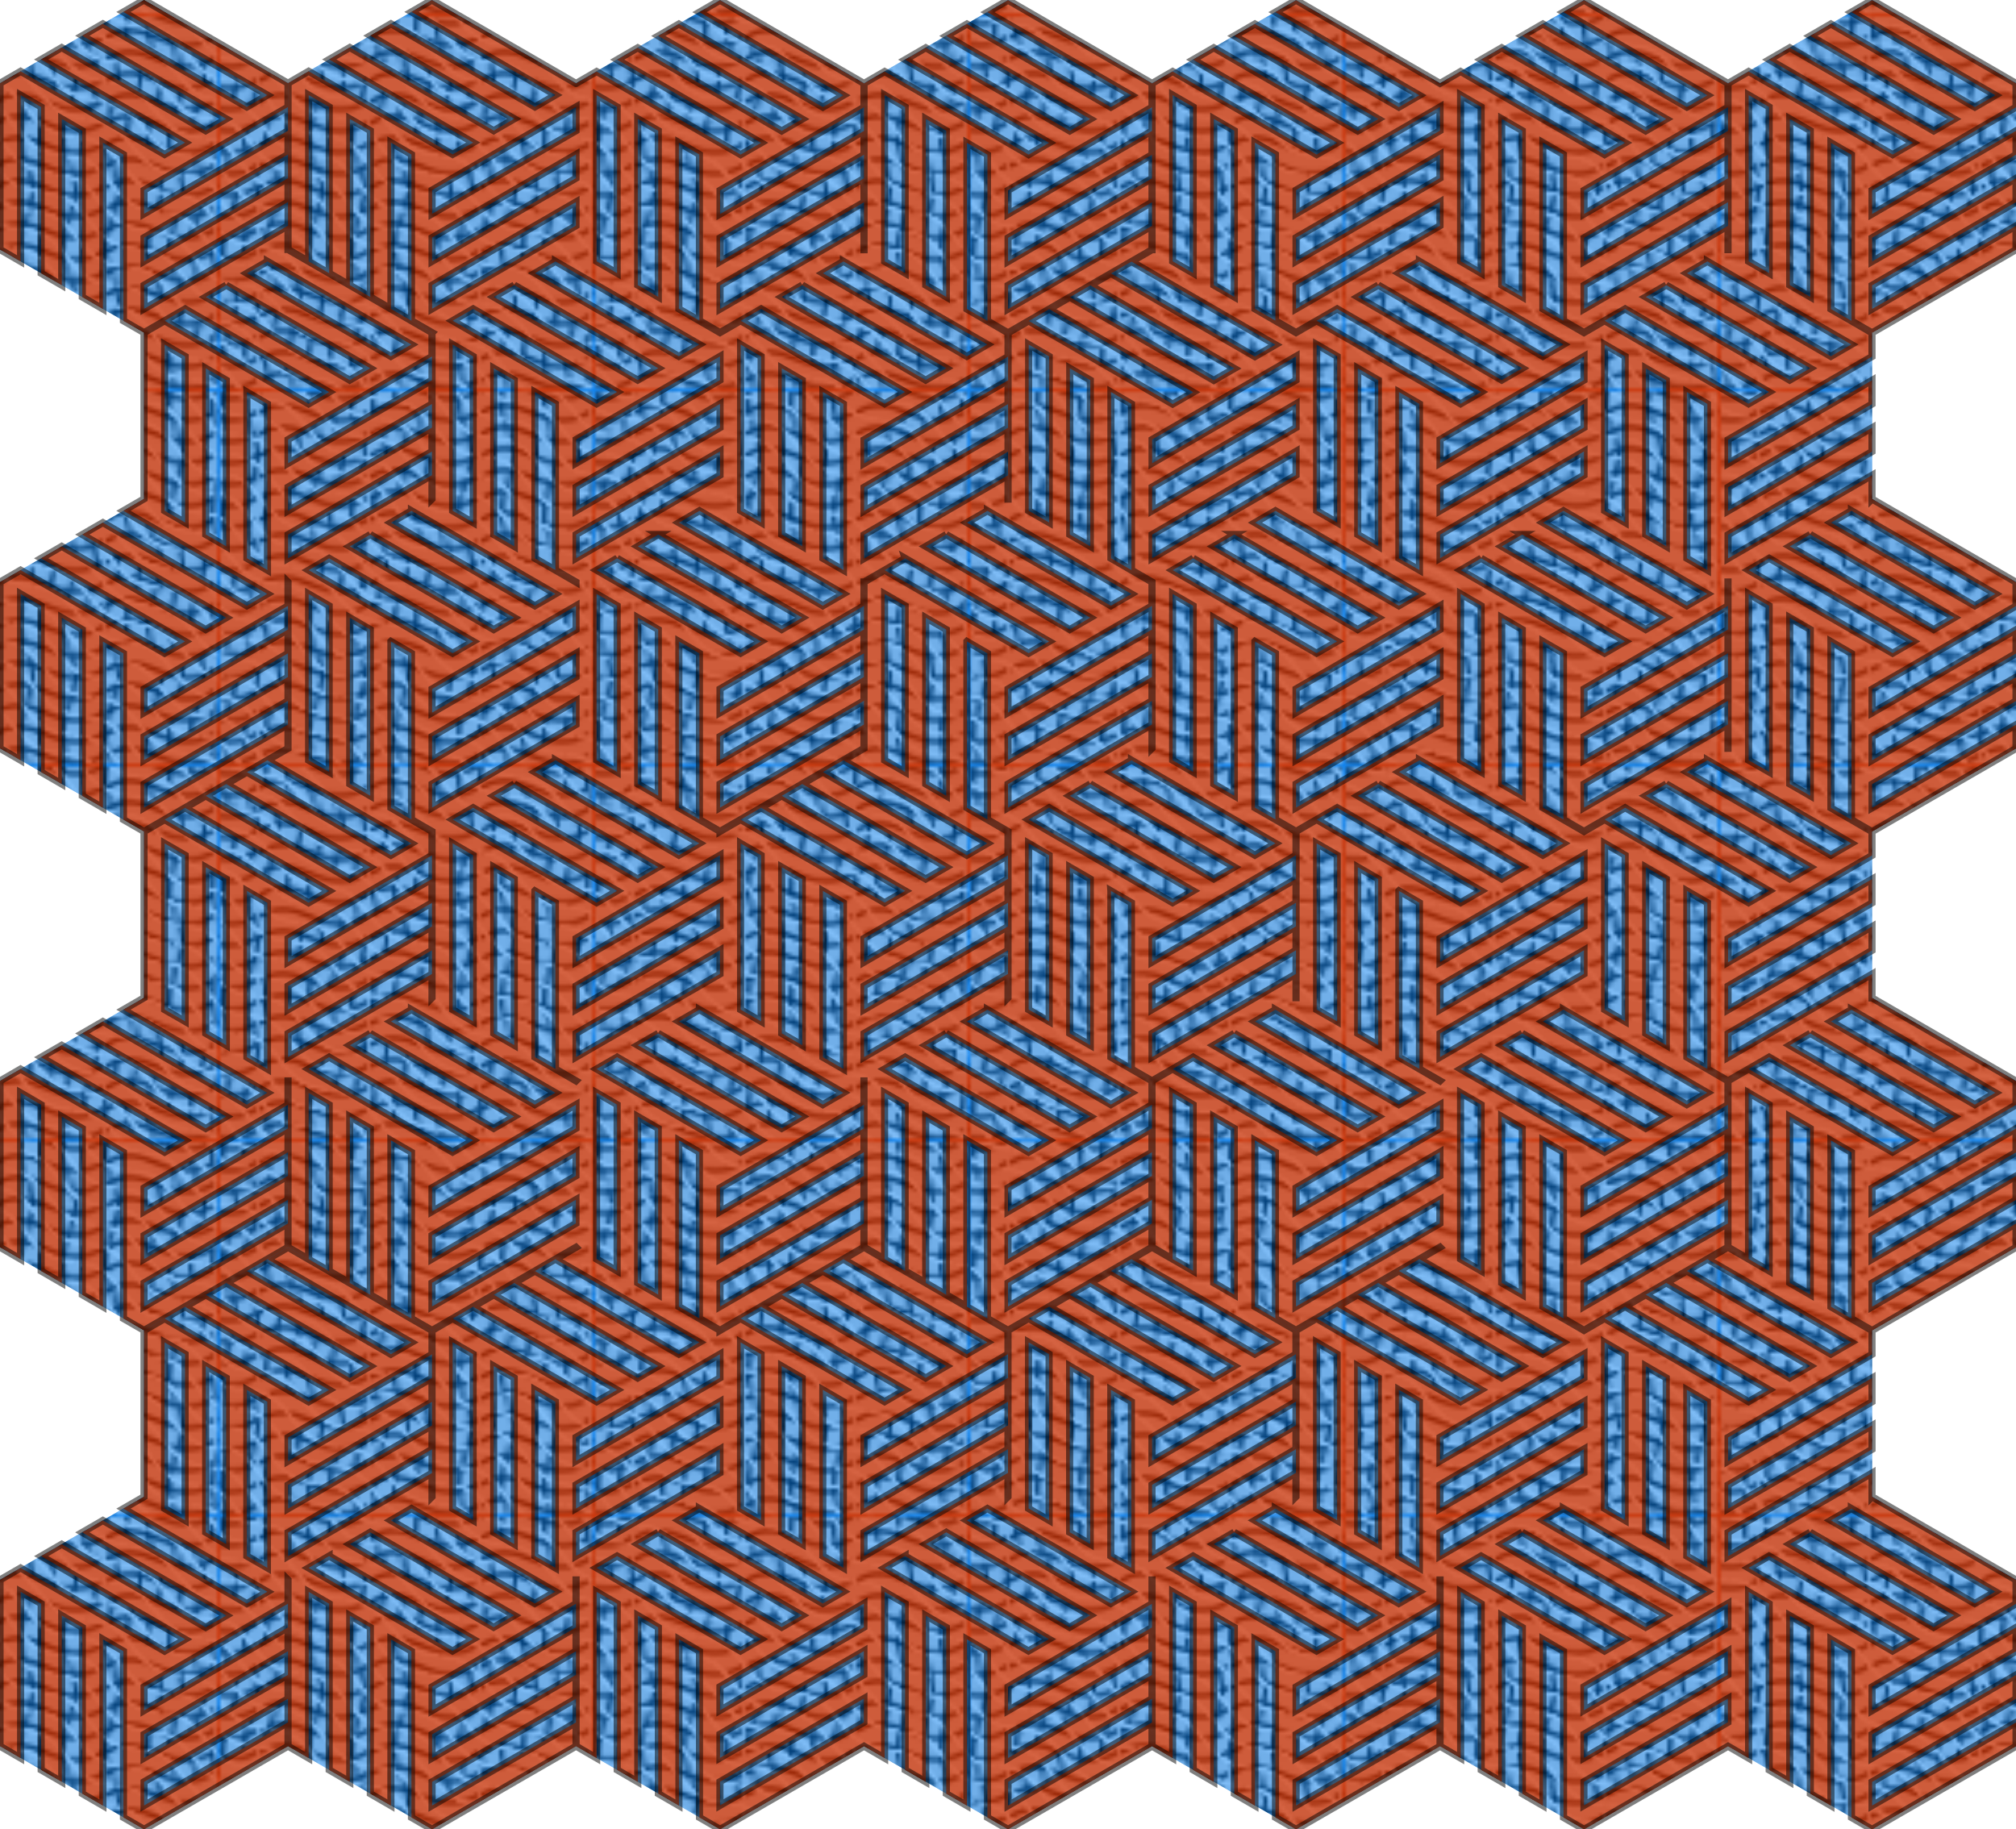
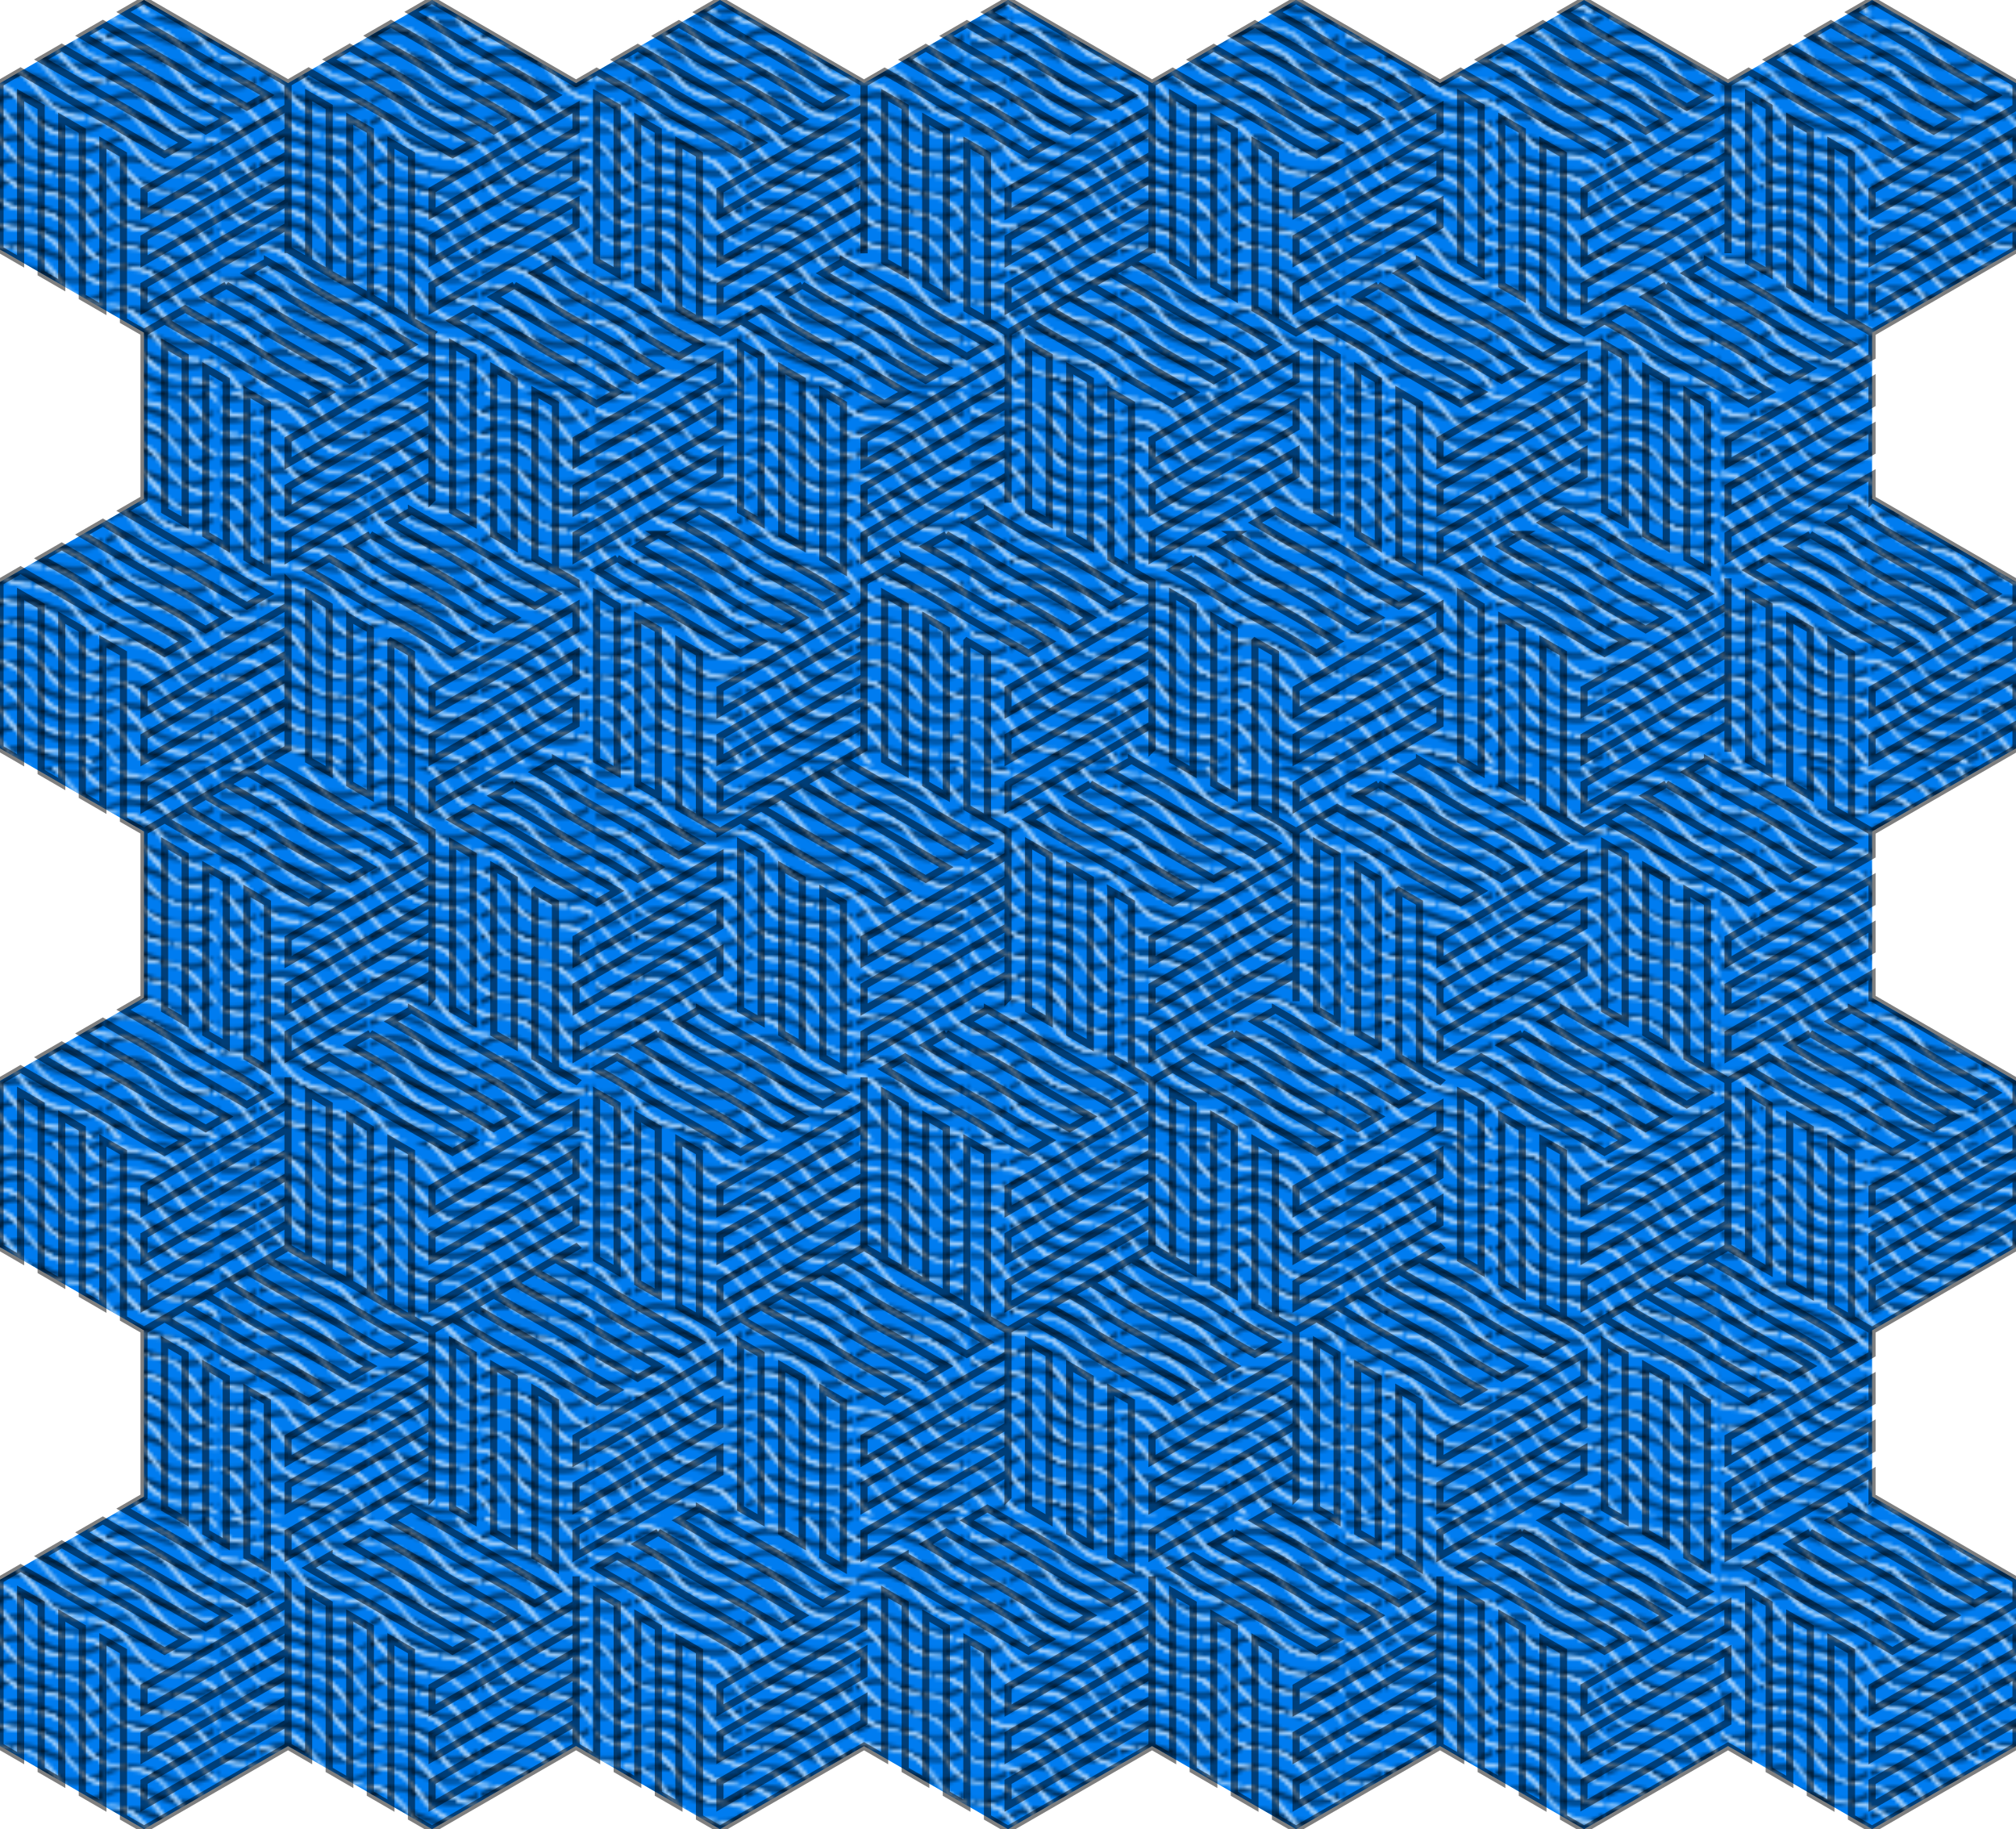
<svg xmlns="http://www.w3.org/2000/svg" xmlns:xlink="http://www.w3.org/1999/xlink" version="1.1" viewBox="0 0 564.32 511.99">
  <defs>
    <pattern id="d" width="30.066" height="5.181" patternTransform="matrix(.511 -.86 .86 .511 373.16 -103.58)" patternUnits="userSpaceOnUse">
      <path d="m7.597 0.061c-2.518-0.248-4.941 0.241-7.607 1.727v1.273c2.783-1.63 5.183-2.009 7.482-1.781 2.298 0.228 4.497 1.081 6.781 1.938 4.567 1.713 9.551 3.458 15.813-0.157l-4e-3 -1.273c-6.44 3.709-10.816 1.982-15.371 0.273-2.278-0.854-4.576-1.75-7.094-2z" fill="#fff" />
    </pattern>
    <pattern id="c" xlink:href="#a" patternTransform="translate(260.7 -653.12)" />
    <pattern id="a" width="30.066" height="5.181" patternUnits="userSpaceOnUse">
      <path d="m7.597 0.061c-2.518-0.248-4.941 0.241-7.607 1.727v1.273c2.783-1.63 5.183-2.009 7.482-1.781 2.298 0.228 4.497 1.081 6.781 1.938 4.567 1.713 9.551 3.458 15.813-0.157l-4e-3 -1.273c-6.44 3.709-10.816 1.982-15.371 0.273-2.278-0.854-4.576-1.75-7.094-2z" />
    </pattern>
    <pattern id="b" width="104.553" height="104.553" patternTransform="translate(6.105 348.35)" patternUnits="userSpaceOnUse">
      <g transform="translate(-143.93 -404.64)">
-         <rect transform="rotate(90)" x="404.64" y="-248.48" width="104.55" height="104.55" fill="#e1e1e1" fill-rule="evenodd" />
        <rect x="143.93" y="404.64" width="104.55" height="104.55" fill="url(#a)" fill-rule="evenodd" />
-         <rect transform="rotate(90)" x="404.64" y="-248.48" width="104.55" height="104.55" fill="url(#c)" fill-rule="evenodd" />
        <rect transform="rotate(90)" x="404.64" y="-248.48" width="104.55" height="104.55" fill="url(#d)" fill-rule="evenodd" />
      </g>
    </pattern>
  </defs>
  <g transform="translate(-49.393 -343.7)">
    <path d="m49.397 366.98 40.309-23.272 40.309 23.272 40.309-23.272 40.309 23.272 40.309-23.272 40.309 23.272 40.309-23.272 40.309 23.272 40.309-23.272 40.309 23.272 40.309-23.272 40.309 23.272 40.309-23.272 40.309 23.272v46.544l-40.309 23.272v46.544l40.309 23.272v46.544l-40.309 23.272v46.544l40.309 23.272v46.544l-40.309 23.272v46.544l40.309 23.272v46.544l-40.309 23.272-40.309-23.272-40.309 23.272-40.309-23.272-40.309 23.272-40.309-23.272-40.309 23.272-40.309-23.272-40.309 23.272-40.309-23.272-40.309 23.272-40.309-23.272-40.309 23.272-40.309-23.272v-46.544l40.309-23.272v-46.544l-40.309-23.272v-46.544l40.309-23.272v-46.544l-40.309-23.272v-46.544l40.309-23.272v-46.544l-40.309-23.272z" color="#000000" fill="#007cf0" />
    <path d="m49.397 366.98 40.309-23.272 40.309 23.272 40.309-23.272 40.309 23.272 40.309-23.272 40.309 23.272 40.309-23.272 40.309 23.272 40.309-23.272 40.309 23.272 40.309-23.272 40.309 23.272 40.309-23.272 40.309 23.272v46.544l-40.309 23.272v46.544l40.309 23.272v46.544l-40.309 23.272v46.544l40.309 23.272v46.544l-40.309 23.272v46.544l40.309 23.272v46.544l-40.309 23.272-40.309-23.272-40.309 23.272-40.309-23.272-40.309 23.272-40.309-23.272-40.309 23.272-40.309-23.272-40.309 23.272-40.309-23.272-40.309 23.272-40.309-23.272-40.309 23.272-40.309-23.272v-46.544l40.309-23.272v-46.544l-40.309-23.272v-46.544l40.309-23.272v-46.544l-40.309-23.272v-46.544l40.309-23.272v-46.544l-40.309-23.272z" color="#000000" fill="url(#b)" opacity=".5" />
-     <path d="m170.34 343.7-5.759 3.331 40.299 23.269-5.759 3.331-40.299-23.281-5.759 3.331 40.311 23.269-5.77 3.331-40.299-23.281-5.759 3.331 40.311 23.269-5.759 3.319-40.311-23.269-5.759 3.331v46.539l5.759 3.331v-46.55l5.759 3.331v46.539l5.759 3.331v-46.55l5.759 3.331v46.539l5.759 3.331v-46.55l5.759 3.331v46.539l5.759 3.319-0.012 0.012v46.539l-0.012 0.012v-6.65l-40.299 23.281v-6.65l40.299-23.281v-6.65l-40.299 23.281v-6.65l40.299-23.281v-6.638l-40.299 23.269v-6.65l40.299-23.269v-6.65l-40.299-23.281h-0.012v-6.65l-40.299 23.281v-6.65l40.299-23.281v-6.65l-40.299 23.281v-6.65l40.299-23.281v-6.638l-40.299 23.269v-6.65l40.299-23.269v-6.65l-40.299-23.281-5.759 3.331 40.299 23.269-5.759 3.331-40.299-23.281-5.759 3.331 40.311 23.269-5.77 3.331-40.299-23.281-5.759 3.331 40.311 23.269-5.759 3.319-40.311-23.269-5.759 3.331v46.539l5.759 3.331v-46.55l5.759 3.331v46.539l5.759 3.331v-46.55l5.759 3.331v46.539l5.759 3.331v-46.55l5.759 3.331v46.539l5.759 3.319 11.517-6.638 40.311 23.269-5.759 3.319-40.311-23.269-5.759 3.331v46.515l-5.759 3.331 40.299 23.269-5.759 3.331-40.299-23.281-5.759 3.331 40.311 23.269-5.77 3.331-40.299-23.281-5.759 3.331 40.311 23.269-5.759 3.319-40.311-23.269-5.759 3.331v46.539l5.759 3.331v-46.55l5.759 3.331v46.539l5.759 3.331v-46.55l5.759 3.331v46.539l5.759 3.331v-46.55l5.759 3.331v46.539l5.759 3.319 40.299-23.269v-6.65l-40.299 23.281v-6.65l40.299-23.281v-6.65l-40.299 23.281v-6.65l40.299-23.281v-6.638l-40.299 23.269v-6.65l40.299-23.269v-6.65l0.012 0.012v46.539l-5.759 3.331 40.299 23.269-5.759 3.331-40.299-23.281-5.759 3.331 40.311 23.269-5.77 3.331-40.299-23.281-5.759 3.331 40.311 23.269-5.759 3.319-40.311-23.269-5.759 3.331v46.527l-5.759 3.331 40.299 23.269-5.759 3.331-40.299-23.281-5.759 3.331 40.311 23.269-5.77 3.331-40.299-23.281-5.759 3.331 40.311 23.269-5.759 3.319-40.311-23.269-5.759 3.331v46.539l5.759 3.331v-46.55l5.759 3.331v46.539l5.759 3.331v-46.55l5.759 3.331v46.539l5.759 3.331v-46.55l5.759 3.331v46.539l5.759 3.319 40.299-23.269v-6.65l-40.299 23.281v-6.65l40.299-23.281v-6.65l-40.299 23.281v-6.65l40.299-23.281v-6.638l-40.299 23.269v-6.65l40.299-23.269v-6.65h0.012v46.539l5.759 3.331v-46.55l5.759 3.331v46.539l5.759 3.331v-46.55l5.759 3.331v46.539l5.759 3.331v-46.55l5.759 3.331v46.539l5.759 3.319 40.299-23.269 0.012 0.012-5.759 3.331 40.299 23.269-5.759 3.331-40.299-23.281-5.759 3.331 40.311 23.269-5.77 3.331-40.299-23.281-5.759 3.331 40.311 23.269-5.759 3.319-40.311-23.269-5.759 3.331v46.527l-0.012 0.012v-6.638l-40.299 23.281v-6.65l40.299-23.281v-6.65l-40.299 23.281v-6.65l40.299-23.281v-6.638l-40.299 23.269v-6.65l40.299-23.269v-6.65l-40.299-23.281-5.759 3.331 40.299 23.269-5.759 3.331-40.299-23.281-5.759 3.331 40.311 23.269-5.77 3.331-40.299-23.281-5.759 3.331 40.311 23.269-5.759 3.319-40.311-23.269-5.759 3.331v46.515l-5.759 3.331 40.299 23.269-5.759 3.331-40.299-23.281-5.759 3.331 40.311 23.269-5.77 3.331-40.299-23.281-5.759 3.331 40.311 23.269-5.759 3.319-40.311-23.269-5.759 3.331v46.539l5.759 3.331v-46.55l5.759 3.331v46.539l5.759 3.331v-46.55l5.759 3.331v46.539l5.759 3.331v-46.55l5.759 3.331v46.539l5.759 3.319 40.299-23.269v-6.65l-40.299 23.281v-6.65l40.299-23.281v-6.65l-40.299 23.281v-6.65l40.299-23.281v-6.638l-40.299 23.269v-6.65l40.299-23.269v-6.65l0.012 0.012v46.527l5.759 3.331v-46.55l5.759 3.331v46.539l5.759 3.331v-46.55l5.759 3.331v46.539l5.759 3.331v-46.55l5.759 3.331v46.539l5.759 3.319 40.299-23.269v-6.65l-40.299 23.281v-6.65l40.299-23.281v-6.65l-40.299 23.281v-6.65l40.299-23.281v-6.638l-40.299 23.269v-6.65l40.299-23.269v-6.65h0.012v46.539l5.759 3.331v-46.55l5.759 3.331v46.539l5.759 3.331v-46.55l5.759 3.331v46.539l5.759 3.331v-46.55l5.759 3.331v46.539l5.759 3.319 40.299-23.269 5.759 3.331v-46.55l5.759 3.331v46.539l5.759 3.331v-46.55l5.759 3.331v46.539l5.759 3.331v-46.55l5.759 3.331v46.539l5.759 3.319 40.299-23.269v-6.65l-40.299 23.281v-6.65l40.299-23.281v-6.65l-40.299 23.281v-6.65l40.299-23.281v-6.638l-40.299 23.269v-6.65l40.299-23.269v-6.65h0.012v46.539l5.759 3.331v-46.55l5.759 3.331v46.539l5.759 3.331v-46.55l5.759 3.331v46.539l5.759 3.331v-46.55l5.759 3.331v46.539l5.759 3.319 40.299-23.269v-6.65l-40.299 23.281v-6.65l40.299-23.281v-6.65l-40.299 23.281v-6.65l40.299-23.281v-6.638l-40.299 23.269v-6.65l40.299-23.269v-6.65h0.012v46.539l5.759 3.331v-46.55l5.759 3.331v46.539l5.759 3.331v-46.55l5.759 3.331v46.539l5.759 3.331v-46.55l5.759 3.331v46.539l5.759 3.319 40.299-23.269 5.759 3.331v-46.55l5.759 3.331v46.539l5.759 3.331v-46.55l5.759 3.331v46.539l5.759 3.331v-46.55l5.759 3.331v46.539l5.759 3.319 40.299-23.269v-6.65l-40.299 23.281v-6.65l40.299-23.281v-6.65l-40.299 23.281v-6.65l40.299-23.281v-6.638l-40.299 23.269v-6.65l40.299-23.269v-6.65l-40.299-23.281-0.012 0.012v-6.65l-40.299 23.281v-6.65l40.299-23.281v-6.65l-40.299 23.281v-6.65l40.299-23.281v-6.638l-40.299 23.269v-6.65l40.299-23.269v-6.65l-11.506-6.662v-46.55l5.759 3.331v46.539l5.759 3.319 40.299-23.269v-6.65l-40.299 23.281v-6.65l40.299-23.281v-6.65l-40.299 23.281v-6.65l40.299-23.281v-6.638l-40.299 23.269v-6.65l40.299-23.269v-6.65l-40.299-23.281h-0.012v-6.65l-40.299 23.281v-6.65l40.299-23.281v-6.65l-40.299 23.281v-6.65l40.299-23.281v-6.638l-40.299 23.269v-6.65l40.299-23.269v-6.65l-5.747-3.331-5.759-3.319v-46.55l5.759 3.331v46.539l5.759 3.319 40.299-23.269v-6.65l-40.299 23.281v-6.65l40.299-23.281v-6.65l-40.299 23.281v-6.65l40.299-23.281v-6.638l-40.299 23.269v-6.65l40.299-23.269v-6.65l-40.299-23.281-0.012 0.012v-6.65l-40.299 23.281v-6.65l40.299-23.281v-6.65l-40.299 23.281v-6.65l40.299-23.281v-6.638l-40.299 23.269v-6.65l40.299-23.269v-6.65l-5.747-3.331-5.759-3.319v-46.55l5.759 3.331v46.539l5.759 3.319 40.299-23.269v-6.65l-40.299 23.281v-6.65l40.299-23.281v-6.65l-40.299 23.281v-6.65l40.299-23.281v-6.638l-40.299 23.269v-6.65l40.299-23.269v-6.65l-40.299-23.281-5.759 3.331 40.299 23.269-5.759 3.331-40.299-23.281-5.759 3.331 40.311 23.269-5.77 3.331-40.299-23.281-5.759 3.331 40.311 23.269-5.759 3.319-40.311-23.269-5.759 3.331v46.539h-0.012v-6.65l-40.299 23.281v-6.65l40.299-23.281v-6.65l-40.299 23.281v-6.65l40.299-23.281v-6.638l-40.299 23.269v-6.65l40.299-23.269v-6.65l-40.299-23.281-5.759 3.331 40.299 23.269-5.759 3.331-40.299-23.281-5.759 3.331 40.311 23.269-5.77 3.331-40.299-23.281-5.759 3.331 40.311 23.269-5.759 3.319-40.311-23.269-5.759 3.331-40.299-23.281-5.759 3.331 40.299 23.269-5.759 3.331-40.299-23.281-5.759 3.331 40.311 23.269-5.77 3.331-40.299-23.281-5.759 3.331 40.311 23.269-5.759 3.319-40.311-23.269-5.759 3.331v46.539h-0.012l-5.735 3.331 40.299 23.269-5.759 3.331-40.299-23.281-5.759 3.331 40.311 23.269-5.77 3.331-40.299-23.281-5.759 3.331 40.311 23.269-5.759 3.319-40.311-23.269-5.759 3.331v46.539h-0.023v-6.65l-40.299 23.281v-6.65l40.299-23.281v-6.65l-40.299 23.281v-6.65l40.299-23.281v-6.638l-40.299 23.269v-6.65l40.299-23.269v-6.65l-5.747-3.331-5.759-3.319v-46.55l5.759 3.331v46.539l5.759 3.319 40.299-23.269v-6.65l-40.299 23.281v-6.65l40.299-23.281v-6.65l-40.299 23.281v-6.65l40.299-23.281v-6.638l-40.299 23.269v-6.65l40.299-23.269v-6.65l-40.299-23.281-5.759 3.331 40.299 23.269-5.759 3.331-40.299-23.281-5.759 3.331 40.311 23.269-5.77 3.331-40.299-23.281-5.759 3.331 40.311 23.269-5.759 3.319-40.311-23.269-5.759 3.331v46.539h-0.012v-6.65l-40.299 23.281v-6.65l40.299-23.281v-6.65l-40.299 23.281v-6.65l40.299-23.281v-6.638l-40.299 23.269v-6.65l40.299-23.269v-6.65l-40.299-23.281-5.759 3.331 40.299 23.269-5.759 3.331-40.299-23.281-5.759 3.331 40.311 23.269-5.77 3.331-40.299-23.281-5.759 3.331 40.311 23.269-5.759 3.319-40.311-23.269-5.747 3.331h-0.012l-40.287-23.281zm46.046 26.6 5.759 3.331v46.539l-5.759-3.331v-46.539zm80.621 0 5.759 3.331v46.539l-5.759-3.319v-46.55zm80.621 0 5.759 3.331v46.539l-5.759-3.331v-46.539zm80.61 0 5.759 3.331v46.539l-5.759-3.331v-46.539zm80.621 0 5.759 3.331v46.539l-5.759-3.319v-46.55zm-86.38 3.331v6.65l-40.299 23.269v-6.65l40.299-23.269zm-241.85 0.012v6.65l-40.287 23.258v-6.65l40.287-23.258zm17.276 3.307 5.759 3.331v46.539l-5.759-3.319v-46.55zm80.621 0 5.759 3.331v46.539l-5.759-3.319v-46.55zm80.621 0 5.759 3.331v46.539l-5.759-3.319v-46.55zm80.61 0 5.759 3.331v46.539l-5.759-3.319v-46.55zm80.621 0 5.759 3.331v46.539l-5.759-3.319v-46.55zm-310.96 6.65 5.759 3.331v46.539l5.759 3.319 11.517-6.638 40.311 23.269-5.759 3.319-40.311-23.269-5.759 3.331-5.759-3.331-5.759-3.319v-46.55zm161.24 0 5.759 3.331v46.539l5.759 3.319 11.517-6.638 40.311 23.269-5.759 3.319-40.311-23.269-5.759 3.331-5.759-3.331-5.759-3.319v-46.55zm80.61 0 5.759 3.331v46.539l5.759 3.319 11.517-6.638 40.311 23.269-5.759 3.319-40.311-23.269-5.759 3.331-5.759-3.331-5.759-3.319v-46.55zm-28.793 3.319v6.65l-40.299 23.281v-6.65l40.299-23.281zm-241.85 0.012v6.65l-40.287 23.269v-6.65l40.287-23.269zm241.85 13.288v6.65l-40.299 23.281v-6.65l40.299-23.281zm-241.85 0.012v6.65l-40.287 23.269v-6.65l40.287-23.269zm-5.747 16.619 40.299 23.269-5.759 3.331-40.299-23.281 5.759-3.319zm80.61 0 40.299 23.269-5.759 3.331-40.299-23.281 5.759-3.319zm161.24 0 40.299 23.269-5.759 3.331-40.299-23.281 5.759-3.319zm80.61 0 40.299 23.269-5.759 3.331-40.299-23.281 5.759-3.319zm-403.08 0.012 40.299 23.269-5.759 3.331-40.299-23.281 5.759-3.319zm69.104 6.638 40.311 23.269-5.77 3.331-40.299-23.281 5.759-3.319zm80.61 0 40.311 23.269-5.77 3.331-40.299-23.281 5.759-3.319zm161.24 0 40.311 23.269-5.77 3.331-40.299-23.281 5.759-3.319zm80.61 0 40.311 23.269-5.77 3.331-40.299-23.281 5.759-3.319zm-403.08 0.012 40.311 23.269-5.77 3.331-40.299-23.281 5.759-3.319zm69.104 6.638 40.311 23.269-5.759 3.319-40.311-23.269 5.759-3.319zm-5.759 9.969 5.759 3.331v46.539l-5.759-3.319v-46.55zm80.61 0 5.759 3.331v46.527l-5.759-3.319v-46.539zm80.633 0 5.759 3.331v46.539l-5.759-3.319v-46.55zm80.61 0 5.759 3.331v46.527l-5.759-3.319v-46.539zm80.61 0 5.759 3.331v46.527l-5.759-3.319v-46.539zm-403.08 0.012 5.759 3.331v46.515l-5.759-3.319v-46.527zm155.47 3.319v6.65l-40.299 23.269v-6.65l40.299-23.269zm161.24 0v6.65l-40.299 23.269v-6.65l40.299-23.269zm80.61 0v6.65l-40.299 23.269v-6.65l40.299-23.269zm-305.19 3.319 5.759 3.331v46.539l-5.759-3.319v-46.55zm80.61 0 5.759 3.331v46.539l-5.759-3.331v-46.539zm80.633 0 5.759 3.331v46.539l-5.759-3.319v-46.55zm80.61 0 5.759 3.331v46.539l-5.759-3.331v-46.539zm80.61 0 5.759 3.331v46.539l-5.759-3.331v-46.539zm-403.08 0.012 5.759 3.331v46.527l-5.759-3.331v-46.527zm92.139 6.638 5.759 3.331v46.539l5.747 3.319v0.012l-5.747-3.331-5.759-3.319v-46.55zm80.61 0 5.759 3.331v46.539l-5.759-3.319v-46.55zm80.633 0 5.759 3.331v46.539l5.747 3.319v46.539l-0.012 0.012v-6.65l-40.299 23.281v-6.65l40.299-23.281v-6.65l-40.299 23.281v-6.65l40.299-23.281v-6.638l-40.299 23.269v-6.65l40.299-23.269v-6.65l-11.494-6.65v-46.55zm80.61 0 5.759 3.331v46.539l-5.759-3.319v-46.55zm80.61 0 5.759 3.331v46.539l-5.759-3.319v-46.55zm-403.08 0.012 5.759 3.331v46.527l-5.759-3.331v-46.527zm132.44 3.307v6.65l-40.299 23.281v-6.65l40.299-23.281zm161.24 0v6.65l-40.299 23.281v-6.65l40.299-23.281zm80.61 0v6.65l-40.299 23.281v-6.65l40.299-23.281zm-241.85 13.3v6.65l-40.299 23.281v-6.65l40.299-23.281zm161.24 0v6.65l-40.299 23.281v-6.65l40.299-23.281zm80.61 0v6.65l-40.299 23.281v-6.65l40.299-23.281zm-247.61 16.619 40.299 23.269-5.759 3.331-40.287-23.269 5.747-3.331zm161.24 0 40.299 23.269-5.759 3.331-40.287-23.269 5.747-3.331zm80.61 0 40.299 23.269-5.759 3.331-40.287-23.269 5.747-3.331zm80.621 0 40.299 23.269-5.759 3.331-40.299-23.281 5.759-3.319zm-403.08 0.012 40.299 23.269-5.759 3.331-40.299-23.281 5.759-3.319zm161.23 0 40.299 23.269-5.759 3.331-40.299-23.281 5.759-3.319zm-92.139 6.638 40.311 23.269-5.77 3.331-40.287-23.269 5.747-3.331zm161.24 0 40.311 23.269-5.77 3.331-40.287-23.269 5.747-3.331zm80.61 0 40.311 23.269-5.77 3.331-40.287-23.269 5.747-3.331zm80.621 0 40.311 23.269-5.77 3.331-40.299-23.281 5.759-3.319zm-403.08 0.012 40.311 23.269-5.77 3.331-40.299-23.281 5.759-3.319zm161.23 0 40.311 23.269-5.77 3.331-40.299-23.281 5.759-3.319zm-92.139 6.638 40.311 23.269-5.759 3.319-40.299-23.258 5.747-3.331zm161.24 0 40.311 23.269-5.759 3.319-40.299-23.258 5.747-3.331zm80.61 0 40.311 23.269-5.759 3.319-40.299-23.258 5.747-3.331zm80.621 0 40.311 23.269-5.759 3.319-40.311-23.269 5.759-3.319zm-403.08 0.012 40.311 23.269-5.759 3.319-40.311-23.269 5.759-3.319zm161.23 0 40.311 23.269-5.759 3.319-40.311-23.269-5.759 3.331v46.539l-5.759 3.331 40.299 23.269-5.759 3.331-40.299-23.281-5.759 3.331 40.311 23.269-5.77 3.331-40.299-23.281-5.759 3.331 40.311 23.269-5.759 3.319-40.311-23.269-5.759 3.331v-0.012l-5.759-3.331-5.759-3.319v-46.55l5.759 3.331v46.539l5.759 3.319 40.299-23.269v-6.65l-40.299 23.281v-6.65l40.299-23.281v-6.65l-40.299 23.281v-6.65l40.299-23.281v-6.638l-40.299 23.269v-6.65l40.299-23.269v-6.65h0.012l11.517-6.638zm230.32 6.638h0.012v46.539h-0.012v-6.65l-40.299 23.281v-6.65l40.299-23.281v-6.65l-40.299 23.281v-6.65l40.299-23.281v-6.638l-40.299 23.269v-6.65l40.299-23.269v-6.65zm-316.7 3.319 5.759 3.331v46.539l-5.759-3.331v-46.539zm161.24 0 5.759 3.331v46.539l-5.759-3.319v-46.55zm80.61 0 5.759 3.331v46.539l-5.759-3.331v-46.539zm80.621 0 5.759 3.331v46.539l-5.759-3.319v-46.55zm-403.08 0.012 5.759 3.331v46.539l-5.759-3.319v-46.55zm161.23 0 5.759 3.331v46.539l-5.759-3.319v-46.55zm155.47 3.319v6.65l-40.299 23.269v-6.65l40.299-23.269zm-241.85 0.012v6.65l-40.299 23.269v-6.65l40.299-23.269zm17.276 3.307 5.759 3.331v46.539l-5.759-3.319v-46.55zm161.24 0 5.759 3.331v46.539l-5.759-3.319v-46.55zm80.61 0 5.759 3.331v46.539l-5.759-3.319v-46.55zm80.621 0 5.759 3.331v46.539l-5.759-3.319v-46.55zm-403.08 0.012 5.759 3.331v46.539l-5.759-3.319v-46.55zm161.23 0 5.759 3.331v46.539l-5.759-3.319v-46.55zm92.139 6.638 5.759 3.331v46.539l5.759 3.319 11.517-6.638 40.311 23.269-5.759 3.319-40.311-23.269-5.759 3.331v46.539h-0.012v-6.65l-40.299 23.281v-6.65l40.299-23.281v-6.65l-40.299 23.281v-6.65l40.299-23.281v-6.638l-40.299 23.269v-6.65l40.299-23.269v-6.65l-5.747-3.331-5.759-3.319v-46.55zm80.61 0 5.759 3.331v46.539l5.759 3.319 11.517-6.638 40.311 23.269-5.759 3.319-40.311-23.269-5.759 3.331-5.759-3.331-5.759-3.319v-46.55zm-322.46 0.012 5.759 3.331v46.539l5.759 3.319v46.539l-0.012 0.012v-6.65l-40.299 23.281v-6.65l40.299-23.281v-6.65l-40.299 23.281v-6.65l40.299-23.281v-6.638l-40.299 23.269v-6.65l40.299-23.269v-6.65l-5.747-3.331-5.759-3.319v-46.55zm161.23 0 5.759 3.331v46.539l5.759 3.319v46.539l-0.012 0.012v-6.65l-40.299 23.281v-6.65l40.299-23.281v-6.65l-40.299 23.281v-6.65l40.299-23.281v-6.638l-40.299 23.269v-6.65l40.299-23.269v-6.65l-5.747-3.331-5.759-3.319v-46.55zm132.44 3.307v6.65l-40.299 23.281v-6.65l40.299-23.281zm-241.85 0.012v6.65l-40.299 23.281v-6.65l40.299-23.281zm241.85 13.288v6.65l-40.299 23.281v-6.65l40.299-23.281zm-241.85 0.012v6.65l-40.299 23.281v-6.65l40.299-23.281zm-5.747 16.619 40.299 23.269-5.759 3.331-40.299-23.281 5.759-3.319zm161.23 0 40.299 23.269-5.759 3.331-40.299-23.281 5.759-3.319zm80.621 0 40.299 23.269-5.759 3.331-40.299-23.281 5.759-3.319zm80.61 0 40.299 23.269-5.759 3.331-40.299-23.281 5.759-3.319zm-333.98 6.65 40.311 23.269-5.77 3.331-40.299-23.281 5.759-3.319zm161.23 0 40.311 23.269-5.77 3.331-40.299-23.281 5.759-3.319zm80.621 0 40.311 23.269-5.77 3.331-40.299-23.281 5.759-3.319zm80.61 0 40.311 23.269-5.77 3.331-40.299-23.281 5.759-3.319zm-333.98 6.65 40.311 23.269-5.759 3.319-40.311-23.269 5.759-3.319zm161.23 0 40.311 23.269-5.759 3.319-40.311-23.269 5.759-3.319zm-166.99 9.969 5.759 3.331v46.539l-5.759-3.319v-46.55zm161.23 0 5.759 3.331v46.539l-5.759-3.319v-46.55zm80.621 0 5.759 3.331v46.539l-5.759-3.319v-46.55zm80.61 0 5.759 3.331v46.539l-5.759-3.319v-46.55zm-403.08 0.012 5.759 3.331v46.527l-5.759-3.319v-46.539zm161.23 0 5.759 3.331v46.527l-5.759-3.319v-46.539zm-5.759 3.319v6.65l-40.299 23.269v-6.65l40.299-23.269zm241.85 0v6.65l-40.299 23.269v-6.65l40.299-23.269zm-305.19 3.319 5.759 3.331v46.539l-5.759-3.319v-46.55zm161.23 0 5.759 3.331v46.539l-5.759-3.319v-46.55zm80.621 0 5.759 3.331v46.539l-5.759-3.319v-46.55zm80.61 0 5.759 3.331v46.539l-5.759-3.319v-46.55zm-403.08 0.012 5.759 3.331v46.539l-5.759-3.331v-46.539zm161.23 0 5.759 3.331v46.539l-5.759-3.331v-46.539zm-69.092 6.638 5.759 3.331v46.539l5.759 3.319-0.012 0.012-5.747-3.331-5.759-3.319v-46.55zm161.23 0 5.759 3.331v46.539l5.759 3.319 11.517-6.638 40.311 23.269-5.759 3.319-40.311-23.269-5.759 3.331v46.539l5.759 3.331v-46.55l5.759 3.331v46.539l-11.517-6.638-5.759 3.331 40.299 23.269-5.759 3.331-40.299-23.281-5.759 3.331 40.311 23.269-5.77 3.331-40.299-23.281-5.759 3.331 40.311 23.269-5.759 3.319-40.311-23.269-5.759 3.331v46.527l-0.012 0.012v-6.638l-40.299 23.281v-6.65l40.299-23.281v-6.65l-40.299 23.281v-6.65l40.299-23.281v-6.638l-40.299 23.269v-6.65l40.299-23.269v-6.65l-40.299-23.281-5.759 3.331 40.299 23.269-5.759 3.331-40.299-23.281-5.759 3.331 40.311 23.269-5.77 3.331-40.299-23.281-5.759 3.331 40.311 23.269-5.759 3.319-40.311-23.269-5.759 3.331v-0.012l-11.517-6.662v-46.55l5.759 3.331v46.539l5.759 3.319 40.299-23.269v-6.65l-40.299 23.281v-6.65l40.299-23.281v-6.65l-40.299 23.281v-6.65l40.299-23.281v-6.638l-40.299 23.269v-6.65l40.299-23.269v-6.65h0.012v46.539l5.759 3.331v-46.55l5.759 3.331v46.539l5.759 3.331v-46.55l5.759 3.331v46.539l5.759 3.331v-46.55l5.759 3.331v46.539l5.759 3.319 40.299-23.269v-6.65l-40.299 23.281v-6.65l40.299-23.281v-6.65l-40.299 23.281v-6.65l40.299-23.281v-6.638l-40.299 23.269v-6.65l40.299-23.269v-6.65l-5.747-3.331-5.759-3.319v-46.55zm80.621 0 5.759 3.331v46.539l5.759 3.319-0.012 0.012-5.747-3.331-5.759-3.319v-46.55zm80.61 0 5.759 3.331v46.539l5.759 3.319 11.517-6.638 40.311 23.269-5.759 3.319-40.311-23.269-5.759 3.331v46.539l5.759 3.331v-46.55l5.759 3.331v46.539l-11.517-6.638-5.759 3.331 40.299 23.269-5.759 3.331-40.299-23.281-5.759 3.331 40.311 23.269-5.77 3.331-40.299-23.281-5.759 3.331 40.311 23.269-5.759 3.319-40.311-23.269-5.759 3.331-11.517-6.662v-46.55l5.759 3.331v46.539l5.759 3.319 40.299-23.269v-6.65l-40.299 23.281v-6.65l40.299-23.281v-6.65l-40.299 23.281v-6.65l40.299-23.281v-6.638l-40.299 23.269v-6.65l40.299-23.269v-6.65l-5.747-3.331-5.759-3.319v-46.55zm-403.08 0.012 5.759 3.331v46.539l-5.759-3.319v-46.55zm161.23 0 5.759 3.331v46.539l-5.759-3.319v-46.55zm-28.793 3.307v6.65l-40.299 23.281v-6.65l40.299-23.281zm241.85 0v6.65l-40.299 23.281v-6.65l40.299-23.281zm-241.85 13.3v6.65l-40.299 23.281v-6.65l40.299-23.281zm241.85 0v6.65l-40.299 23.281v-6.65l40.299-23.281zm-328.22 16.631 40.299 23.269-5.759 3.331-40.299-23.281 5.759-3.319zm80.61 0 40.299 23.269-5.759 3.331-40.299-23.281 5.759-3.319zm80.621 0 40.299 23.269-5.759 3.331-40.299-23.281 5.759-3.319zm80.621 0 40.299 23.269-5.759 3.331-40.299-23.281 5.759-3.319zm80.61 0 40.299 23.269-5.759 3.331-40.299-23.281 5.759-3.319zm80.621 0 40.299 23.269-5.759 3.331-40.299-23.281 5.759-3.319zm-414.6 6.65 40.311 23.269-5.77 3.331-40.299-23.281 5.759-3.319zm80.61 0 40.311 23.269-5.77 3.331-40.299-23.281 5.759-3.319zm80.621 0 40.311 23.269-5.77 3.331-40.299-23.281 5.759-3.319zm80.621 0 40.311 23.269-5.77 3.331-40.299-23.281 5.759-3.319zm80.61 0 40.311 23.269-5.77 3.331-40.299-23.281 5.759-3.319zm80.621 0 40.311 23.269-5.77 3.331-40.299-23.281 5.759-3.319zm-414.6 6.65 40.311 23.269-5.759 3.319-40.311-23.269 5.759-3.319zm80.61 0 40.311 23.269-5.759 3.319-40.311-23.269 5.759-3.319zm80.621 0 40.311 23.269-5.759 3.319-40.311-23.269 5.759-3.319zm161.23 0 40.311 23.269-5.759 3.319-40.311-23.269 5.759-3.319zm-247.61 9.969 5.759 3.331v46.539l-5.759-3.319v-46.55zm241.85 0 5.759 3.331v46.539l-5.759-3.319v-46.55zm-247.61 3.331v6.65l-40.299 23.269v-6.65l40.299-23.269zm241.85 0v6.65l-40.299 23.269v-6.65l40.299-23.269zm-224.58 3.319 5.759 3.331v46.539l-5.759-3.319v-46.55zm161.24 0 5.759 3.331v46.539l-5.759-3.319v-46.55zm80.61 0 5.759 3.331v46.539l-5.759-3.319v-46.55zm80.621 0 5.759 3.331v46.539l-5.759-3.319v-46.55zm-149.71 6.65 5.759 3.331v46.539l5.759 3.319 40.299-23.269 0.012 0.012-5.759 3.331 40.299 23.269-5.759 3.331-40.299-23.281-5.759 3.331 40.311 23.269-5.77 3.331-40.299-23.281-5.759 3.331 40.311 23.269-5.759 3.319-40.311-23.269-5.759 3.331v46.527l-0.012 0.012v-6.65l-40.299 23.281v-6.65l40.299-23.281v-6.65l-40.299 23.281v-6.65l40.299-23.281v-6.638l-40.299 23.269v-6.65l40.299-23.269v-6.65l-11.506-6.662v-46.55zm-190.04 3.319v6.65l-40.299 23.281v-6.65l40.299-23.281zm241.85 0v6.65l-40.299 23.281v-6.65l40.299-23.281zm-241.85 13.3v6.65l-40.299 23.281v-6.65l40.299-23.281zm241.85 0v6.65l-40.299 23.281v-6.65l40.299-23.281zm-276.39 39.912 5.759 3.331v46.527l-5.759-3.319v-46.539zm161.23 0 5.759 3.331v46.527l-5.759-3.319v-46.539zm80.621 0 5.759 3.331v46.527l-5.759-3.319v-46.539zm80.61 0 5.759 3.331v46.527l-5.759-3.331v-46.527zm-403.08 0.012 5.759 3.331v46.515l-5.759-3.319v-46.527zm161.23 0 5.759 3.331v46.515l-5.759-3.331v-46.515zm-5.759 3.319v6.65l-40.299 23.269v-6.65l40.299-23.269zm241.85 0v6.65l-40.299 23.269v-6.65l40.299-23.269zm-305.19 3.319 5.759 3.331v46.539l-5.759-3.331v-46.539zm161.23 0 5.759 3.331v46.539l-5.759-3.331v-46.539zm80.621 0 5.759 3.331v46.539l-5.759-3.331v-46.539zm80.61 0 5.759 3.331v46.527l-5.759-3.331v-46.527zm-403.08 0.012 5.759 3.331v46.527l-5.759-3.331v-46.527zm161.23 0 5.759 3.331v46.515l-5.759-3.331v-46.515zm-69.092 6.638 5.759 3.331v46.539l-5.759-3.319v-46.55zm161.23 0 5.759 3.331v46.539l-5.759-3.319v-46.55zm80.621 0 5.759 3.331v46.539l-5.759-3.319v-46.55zm80.61 0 5.759 3.331v46.527l-5.759-3.319v-46.539zm-403.08 0.012 5.759 3.331v46.527l-5.759-3.331v-46.527zm161.23 0 5.759 3.331v46.515l-5.759-3.319v-46.527zm-28.793 3.307v6.65l-40.299 23.281v-6.65l40.299-23.281zm241.85 0v6.65l-40.299 23.281v-6.65l40.299-23.281zm-241.85 13.3v6.65l-40.299 23.281v-6.65l40.299-23.281zm241.85 0v6.65l-40.299 23.281v-6.65l40.299-23.281zm-328.21 16.619 40.287 23.269-5.759 3.331-40.287-23.269 5.759-3.331zm80.61 0 40.299 23.269-5.759 3.331-40.299-23.281 5.759-3.319zm80.621 0 40.287 23.269-5.759 3.331-40.287-23.269 5.759-3.331zm80.61 0 40.299 23.269-5.759 3.331-40.299-23.281 5.759-3.319zm80.621 0 40.299 23.269-5.759 3.331-40.299-23.281 5.759-3.319zm80.61 0 40.299 23.269-5.759 3.331-40.299-23.281 5.759-3.319zm-414.59 6.65 40.299 23.269-5.77 3.331-40.287-23.269 5.759-3.331zm80.61 0 40.311 23.269-5.77 3.331-40.299-23.281 5.759-3.319zm80.621 0 40.299 23.269-5.77 3.331-40.287-23.269 5.759-3.331zm80.61 0 40.311 23.269-5.77 3.331-40.299-23.281 5.759-3.319zm80.621 0 40.311 23.269-5.77 3.331-40.299-23.281 5.759-3.319zm80.61 0 40.311 23.269-5.77 3.331-40.299-23.281 5.759-3.319zm-414.59 6.65 40.299 23.269-5.759 3.319-40.299-23.258 5.759-3.331zm80.61 0 40.311 23.269-5.759 3.319-40.311-23.269 5.759-3.319zm80.621 0 40.299 23.269-5.759 3.319-40.299-23.258 5.759-3.331zm80.61 0 40.311 23.269-5.759 3.319-40.311-23.269 5.759-3.319zm80.621 0 40.311 23.269-5.759 3.319-40.311-23.269 5.759-3.319zm80.61 0 40.311 23.269-5.759 3.319-40.311-23.269 5.759-3.319zm-253.37 13.3v6.65l-40.299 23.269v-6.65l40.299-23.269zm241.85 0v6.65l-40.299 23.269v-6.65l40.299-23.269zm-241.85 13.288v6.65l-40.299 23.281v-6.65l40.299-23.281zm241.85 0v6.65l-40.299 23.281v-6.65l40.299-23.281zm-241.85 13.3v6.65l-40.299 23.281v-6.65l40.299-23.281zm241.85 0v6.65l-40.299 23.281v-6.65l40.299-23.281z" color="#000000" fill="#c83004" />
    <path d="m170.34 343.7-5.759 3.331 40.299 23.269-5.759 3.331-40.299-23.281-5.759 3.331 40.311 23.269-5.77 3.331-40.299-23.281-5.759 3.331 40.311 23.269-5.759 3.319-40.311-23.269-5.759 3.331v46.539l5.759 3.331v-46.55l5.759 3.331v46.539l5.759 3.331v-46.55l5.759 3.331v46.539l5.759 3.331v-46.55l5.759 3.331v46.539l5.759 3.319-0.012 0.012v46.539l-0.012 0.012v-6.65l-40.299 23.281v-6.65l40.299-23.281v-6.65l-40.299 23.281v-6.65l40.299-23.281v-6.638l-40.299 23.269v-6.65l40.299-23.269v-6.65l-40.299-23.281h-0.012v-6.65l-40.299 23.281v-6.65l40.299-23.281v-6.65l-40.299 23.281v-6.65l40.299-23.281v-6.638l-40.299 23.269v-6.65l40.299-23.269v-6.65l-40.299-23.281-5.759 3.331 40.299 23.269-5.759 3.331-40.299-23.281-5.759 3.331 40.311 23.269-5.77 3.331-40.299-23.281-5.759 3.331 40.311 23.269-5.759 3.319-40.311-23.269-5.759 3.331v46.539l5.759 3.331v-46.55l5.759 3.331v46.539l5.759 3.331v-46.55l5.759 3.331v46.539l5.759 3.331v-46.55l5.759 3.331v46.539l5.759 3.319 11.517-6.638 40.311 23.269-5.759 3.319-40.311-23.269-5.759 3.331v46.515l-5.759 3.331 40.299 23.269-5.759 3.331-40.299-23.281-5.759 3.331 40.311 23.269-5.77 3.331-40.299-23.281-5.759 3.331 40.311 23.269-5.759 3.319-40.311-23.269-5.759 3.331v46.539l5.759 3.331v-46.55l5.759 3.331v46.539l5.759 3.331v-46.55l5.759 3.331v46.539l5.759 3.331v-46.55l5.759 3.331v46.539l5.759 3.319 40.299-23.269v-6.65l-40.299 23.281v-6.65l40.299-23.281v-6.65l-40.299 23.281v-6.65l40.299-23.281v-6.638l-40.299 23.269v-6.65l40.299-23.269v-6.65l0.012 0.012v46.539l-5.759 3.331 40.299 23.269-5.759 3.331-40.299-23.281-5.759 3.331 40.311 23.269-5.77 3.331-40.299-23.281-5.759 3.331 40.311 23.269-5.759 3.319-40.311-23.269-5.759 3.331v46.527l-5.759 3.331 40.299 23.269-5.759 3.331-40.299-23.281-5.759 3.331 40.311 23.269-5.77 3.331-40.299-23.281-5.759 3.331 40.311 23.269-5.759 3.319-40.311-23.269-5.759 3.331v46.539l5.759 3.331v-46.55l5.759 3.331v46.539l5.759 3.331v-46.55l5.759 3.331v46.539l5.759 3.331v-46.55l5.759 3.331v46.539l5.759 3.319 40.299-23.269v-6.65l-40.299 23.281v-6.65l40.299-23.281v-6.65l-40.299 23.281v-6.65l40.299-23.281v-6.638l-40.299 23.269v-6.65l40.299-23.269v-6.65h0.012v46.539l5.759 3.331v-46.55l5.759 3.331v46.539l5.759 3.331v-46.55l5.759 3.331v46.539l5.759 3.331v-46.55l5.759 3.331v46.539l5.759 3.319 40.299-23.269 0.012 0.012-5.759 3.331 40.299 23.269-5.759 3.331-40.299-23.281-5.759 3.331 40.311 23.269-5.77 3.331-40.299-23.281-5.759 3.331 40.311 23.269-5.759 3.319-40.311-23.269-5.759 3.331v46.527l-0.012 0.012v-6.638l-40.299 23.281v-6.65l40.299-23.281v-6.65l-40.299 23.281v-6.65l40.299-23.281v-6.638l-40.299 23.269v-6.65l40.299-23.269v-6.65l-40.299-23.281-5.759 3.331 40.299 23.269-5.759 3.331-40.299-23.281-5.759 3.331 40.311 23.269-5.77 3.331-40.299-23.281-5.759 3.331 40.311 23.269-5.759 3.319-40.311-23.269-5.759 3.331v46.515l-5.759 3.331 40.299 23.269-5.759 3.331-40.299-23.281-5.759 3.331 40.311 23.269-5.77 3.331-40.299-23.281-5.759 3.331 40.311 23.269-5.759 3.319-40.311-23.269-5.759 3.331v46.539l5.759 3.331v-46.55l5.759 3.331v46.539l5.759 3.331v-46.55l5.759 3.331v46.539l5.759 3.331v-46.55l5.759 3.331v46.539l5.759 3.319 40.299-23.269v-6.65l-40.299 23.281v-6.65l40.299-23.281v-6.65l-40.299 23.281v-6.65l40.299-23.281v-6.638l-40.299 23.269v-6.65l40.299-23.269v-6.65l0.012 0.012v46.527l5.759 3.331v-46.55l5.759 3.331v46.539l5.759 3.331v-46.55l5.759 3.331v46.539l5.759 3.331v-46.55l5.759 3.331v46.539l5.759 3.319 40.299-23.269v-6.65l-40.299 23.281v-6.65l40.299-23.281v-6.65l-40.299 23.281v-6.65l40.299-23.281v-6.638l-40.299 23.269v-6.65l40.299-23.269v-6.65h0.012v46.539l5.759 3.331v-46.55l5.759 3.331v46.539l5.759 3.331v-46.55l5.759 3.331v46.539l5.759 3.331v-46.55l5.759 3.331v46.539l5.759 3.319 40.299-23.269 5.759 3.331v-46.55l5.759 3.331v46.539l5.759 3.331v-46.55l5.759 3.331v46.539l5.759 3.331v-46.55l5.759 3.331v46.539l5.759 3.319 40.299-23.269v-6.65l-40.299 23.281v-6.65l40.299-23.281v-6.65l-40.299 23.281v-6.65l40.299-23.281v-6.638l-40.299 23.269v-6.65l40.299-23.269v-6.65h0.012v46.539l5.759 3.331v-46.55l5.759 3.331v46.539l5.759 3.331v-46.55l5.759 3.331v46.539l5.759 3.331v-46.55l5.759 3.331v46.539l5.759 3.319 40.299-23.269v-6.65l-40.299 23.281v-6.65l40.299-23.281v-6.65l-40.299 23.281v-6.65l40.299-23.281v-6.638l-40.299 23.269v-6.65l40.299-23.269v-6.65h0.012v46.539l5.759 3.331v-46.55l5.759 3.331v46.539l5.759 3.331v-46.55l5.759 3.331v46.539l5.759 3.331v-46.55l5.759 3.331v46.539l5.759 3.319 40.299-23.269 5.759 3.331v-46.55l5.759 3.331v46.539l5.759 3.331v-46.55l5.759 3.331v46.539l5.759 3.331v-46.55l5.759 3.331v46.539l5.759 3.319 40.299-23.269v-6.65l-40.299 23.281v-6.65l40.299-23.281v-6.65l-40.299 23.281v-6.65l40.299-23.281v-6.638l-40.299 23.269v-6.65l40.299-23.269v-6.65l-40.299-23.281-0.012 0.012v-6.65l-40.299 23.281v-6.65l40.299-23.281v-6.65l-40.299 23.281v-6.65l40.299-23.281v-6.638l-40.299 23.269v-6.65l40.299-23.269v-6.65l-11.506-6.662v-46.55l5.759 3.331v46.539l5.759 3.319 40.299-23.269v-6.65l-40.299 23.281v-6.65l40.299-23.281v-6.65l-40.299 23.281v-6.65l40.299-23.281v-6.638l-40.299 23.269v-6.65l40.299-23.269v-6.65l-40.299-23.281h-0.012v-6.65l-40.299 23.281v-6.65l40.299-23.281v-6.65l-40.299 23.281v-6.65l40.299-23.281v-6.638l-40.299 23.269v-6.65l40.299-23.269v-6.65l-5.747-3.331-5.759-3.319v-46.55l5.759 3.331v46.539l5.759 3.319 40.299-23.269v-6.65l-40.299 23.281v-6.65l40.299-23.281v-6.65l-40.299 23.281v-6.65l40.299-23.281v-6.638l-40.299 23.269v-6.65l40.299-23.269v-6.65l-40.299-23.281-0.012 0.012v-6.65l-40.299 23.281v-6.65l40.299-23.281v-6.65l-40.299 23.281v-6.65l40.299-23.281v-6.638l-40.299 23.269v-6.65l40.299-23.269v-6.65l-5.747-3.331-5.759-3.319v-46.55l5.759 3.331v46.539l5.759 3.319 40.299-23.269v-6.65l-40.299 23.281v-6.65l40.299-23.281v-6.65l-40.299 23.281v-6.65l40.299-23.281v-6.638l-40.299 23.269v-6.65l40.299-23.269v-6.65l-40.299-23.281-5.759 3.331 40.299 23.269-5.759 3.331-40.299-23.281-5.759 3.331 40.311 23.269-5.77 3.331-40.299-23.281-5.759 3.331 40.311 23.269-5.759 3.319-40.311-23.269-5.759 3.331v46.539h-0.012v-6.65l-40.299 23.281v-6.65l40.299-23.281v-6.65l-40.299 23.281v-6.65l40.299-23.281v-6.638l-40.299 23.269v-6.65l40.299-23.269v-6.65l-40.299-23.281-5.759 3.331 40.299 23.269-5.759 3.331-40.299-23.281-5.759 3.331 40.311 23.269-5.77 3.331-40.299-23.281-5.759 3.331 40.311 23.269-5.759 3.319-40.311-23.269-5.759 3.331-40.299-23.281-5.759 3.331 40.299 23.269-5.759 3.331-40.299-23.281-5.759 3.331 40.311 23.269-5.77 3.331-40.299-23.281-5.759 3.331 40.311 23.269-5.759 3.319-40.311-23.269-5.759 3.331v46.539h-0.012l-5.735 3.331 40.299 23.269-5.759 3.331-40.299-23.281-5.759 3.331 40.311 23.269-5.77 3.331-40.299-23.281-5.759 3.331 40.311 23.269-5.759 3.319-40.311-23.269-5.759 3.331v46.539h-0.023v-6.65l-40.299 23.281v-6.65l40.299-23.281v-6.65l-40.299 23.281v-6.65l40.299-23.281v-6.638l-40.299 23.269v-6.65l40.299-23.269v-6.65l-5.747-3.331-5.759-3.319v-46.55l5.759 3.331v46.539l5.759 3.319 40.299-23.269v-6.65l-40.299 23.281v-6.65l40.299-23.281v-6.65l-40.299 23.281v-6.65l40.299-23.281v-6.638l-40.299 23.269v-6.65l40.299-23.269v-6.65l-40.299-23.281-5.759 3.331 40.299 23.269-5.759 3.331-40.299-23.281-5.759 3.331 40.311 23.269-5.77 3.331-40.299-23.281-5.759 3.331 40.311 23.269-5.759 3.319-40.311-23.269-5.759 3.331v46.539h-0.012v-6.65l-40.299 23.281v-6.65l40.299-23.281v-6.65l-40.299 23.281v-6.65l40.299-23.281v-6.638l-40.299 23.269v-6.65l40.299-23.269v-6.65l-40.299-23.281-5.759 3.331 40.299 23.269-5.759 3.331-40.299-23.281-5.759 3.331 40.311 23.269-5.77 3.331-40.299-23.281-5.759 3.331 40.311 23.269-5.759 3.319-40.311-23.269-5.747 3.331h-0.012l-40.287-23.281zm46.046 26.6 5.759 3.331v46.539l-5.759-3.331v-46.539zm80.621 0 5.759 3.331v46.539l-5.759-3.319v-46.55zm80.621 0 5.759 3.331v46.539l-5.759-3.331v-46.539zm80.61 0 5.759 3.331v46.539l-5.759-3.331v-46.539zm80.621 0 5.759 3.331v46.539l-5.759-3.319v-46.55zm-86.38 3.331v6.65l-40.299 23.269v-6.65l40.299-23.269zm-241.85 0.012v6.65l-40.287 23.258v-6.65l40.287-23.258zm17.276 3.307 5.759 3.331v46.539l-5.759-3.319v-46.55zm80.621 0 5.759 3.331v46.539l-5.759-3.319v-46.55zm80.621 0 5.759 3.331v46.539l-5.759-3.319v-46.55zm80.61 0 5.759 3.331v46.539l-5.759-3.319v-46.55zm80.621 0 5.759 3.331v46.539l-5.759-3.319v-46.55zm-310.96 6.65 5.759 3.331v46.539l5.759 3.319 11.517-6.638 40.311 23.269-5.759 3.319-40.311-23.269-5.759 3.331-5.759-3.331-5.759-3.319v-46.55zm161.24 0 5.759 3.331v46.539l5.759 3.319 11.517-6.638 40.311 23.269-5.759 3.319-40.311-23.269-5.759 3.331-5.759-3.331-5.759-3.319v-46.55zm80.61 0 5.759 3.331v46.539l5.759 3.319 11.517-6.638 40.311 23.269-5.759 3.319-40.311-23.269-5.759 3.331-5.759-3.331-5.759-3.319v-46.55zm-28.793 3.319v6.65l-40.299 23.281v-6.65l40.299-23.281zm-241.85 0.012v6.65l-40.287 23.269v-6.65l40.287-23.269zm241.85 13.288v6.65l-40.299 23.281v-6.65l40.299-23.281zm-241.85 0.012v6.65l-40.287 23.269v-6.65l40.287-23.269zm-5.747 16.619 40.299 23.269-5.759 3.331-40.299-23.281 5.759-3.319zm80.61 0 40.299 23.269-5.759 3.331-40.299-23.281 5.759-3.319zm161.24 0 40.299 23.269-5.759 3.331-40.299-23.281 5.759-3.319zm80.61 0 40.299 23.269-5.759 3.331-40.299-23.281 5.759-3.319zm-403.08 0.012 40.299 23.269-5.759 3.331-40.299-23.281 5.759-3.319zm69.104 6.638 40.311 23.269-5.77 3.331-40.299-23.281 5.759-3.319zm80.61 0 40.311 23.269-5.77 3.331-40.299-23.281 5.759-3.319zm161.24 0 40.311 23.269-5.77 3.331-40.299-23.281 5.759-3.319zm80.61 0 40.311 23.269-5.77 3.331-40.299-23.281 5.759-3.319zm-403.08 0.012 40.311 23.269-5.77 3.331-40.299-23.281 5.759-3.319zm69.104 6.638 40.311 23.269-5.759 3.319-40.311-23.269 5.759-3.319zm-5.759 9.969 5.759 3.331v46.539l-5.759-3.319v-46.55zm80.61 0 5.759 3.331v46.527l-5.759-3.319v-46.539zm80.633 0 5.759 3.331v46.539l-5.759-3.319v-46.55zm80.61 0 5.759 3.331v46.527l-5.759-3.319v-46.539zm80.61 0 5.759 3.331v46.527l-5.759-3.319v-46.539zm-403.08 0.012 5.759 3.331v46.515l-5.759-3.319v-46.527zm155.47 3.319v6.65l-40.299 23.269v-6.65l40.299-23.269zm161.24 0v6.65l-40.299 23.269v-6.65l40.299-23.269zm80.61 0v6.65l-40.299 23.269v-6.65l40.299-23.269zm-305.19 3.319 5.759 3.331v46.539l-5.759-3.319v-46.55zm80.61 0 5.759 3.331v46.539l-5.759-3.331v-46.539zm80.633 0 5.759 3.331v46.539l-5.759-3.319v-46.55zm80.61 0 5.759 3.331v46.539l-5.759-3.331v-46.539zm80.61 0 5.759 3.331v46.539l-5.759-3.331v-46.539zm-403.08 0.012 5.759 3.331v46.527l-5.759-3.331v-46.527zm92.139 6.638 5.759 3.331v46.539l5.747 3.319v0.012l-5.747-3.331-5.759-3.319v-46.55zm80.61 0 5.759 3.331v46.539l-5.759-3.319v-46.55zm80.633 0 5.759 3.331v46.539l5.747 3.319v46.539l-0.012 0.012v-6.65l-40.299 23.281v-6.65l40.299-23.281v-6.65l-40.299 23.281v-6.65l40.299-23.281v-6.638l-40.299 23.269v-6.65l40.299-23.269v-6.65l-11.494-6.65v-46.55zm80.61 0 5.759 3.331v46.539l-5.759-3.319v-46.55zm80.61 0 5.759 3.331v46.539l-5.759-3.319v-46.55zm-403.08 0.012 5.759 3.331v46.527l-5.759-3.331v-46.527zm132.44 3.307v6.65l-40.299 23.281v-6.65l40.299-23.281zm161.24 0v6.65l-40.299 23.281v-6.65l40.299-23.281zm80.61 0v6.65l-40.299 23.281v-6.65l40.299-23.281zm-241.85 13.3v6.65l-40.299 23.281v-6.65l40.299-23.281zm161.24 0v6.65l-40.299 23.281v-6.65l40.299-23.281zm80.61 0v6.65l-40.299 23.281v-6.65l40.299-23.281zm-247.61 16.619 40.299 23.269-5.759 3.331-40.287-23.269 5.747-3.331zm161.24 0 40.299 23.269-5.759 3.331-40.287-23.269 5.747-3.331zm80.61 0 40.299 23.269-5.759 3.331-40.287-23.269 5.747-3.331zm80.621 0 40.299 23.269-5.759 3.331-40.299-23.281 5.759-3.319zm-403.08 0.012 40.299 23.269-5.759 3.331-40.299-23.281 5.759-3.319zm161.23 0 40.299 23.269-5.759 3.331-40.299-23.281 5.759-3.319zm-92.139 6.638 40.311 23.269-5.77 3.331-40.287-23.269 5.747-3.331zm161.24 0 40.311 23.269-5.77 3.331-40.287-23.269 5.747-3.331zm80.61 0 40.311 23.269-5.77 3.331-40.287-23.269 5.747-3.331zm80.621 0 40.311 23.269-5.77 3.331-40.299-23.281 5.759-3.319zm-403.08 0.012 40.311 23.269-5.77 3.331-40.299-23.281 5.759-3.319zm161.23 0 40.311 23.269-5.77 3.331-40.299-23.281 5.759-3.319zm-92.139 6.638 40.311 23.269-5.759 3.319-40.299-23.258 5.747-3.331zm161.24 0 40.311 23.269-5.759 3.319-40.299-23.258 5.747-3.331zm80.61 0 40.311 23.269-5.759 3.319-40.299-23.258 5.747-3.331zm80.621 0 40.311 23.269-5.759 3.319-40.311-23.269 5.759-3.319zm-403.08 0.012 40.311 23.269-5.759 3.319-40.311-23.269 5.759-3.319zm161.23 0 40.311 23.269-5.759 3.319-40.311-23.269-5.759 3.331v46.539l-5.759 3.331 40.299 23.269-5.759 3.331-40.299-23.281-5.759 3.331 40.311 23.269-5.77 3.331-40.299-23.281-5.759 3.331 40.311 23.269-5.759 3.319-40.311-23.269-5.759 3.331v-0.012l-5.759-3.331-5.759-3.319v-46.55l5.759 3.331v46.539l5.759 3.319 40.299-23.269v-6.65l-40.299 23.281v-6.65l40.299-23.281v-6.65l-40.299 23.281v-6.65l40.299-23.281v-6.638l-40.299 23.269v-6.65l40.299-23.269v-6.65h0.012l11.517-6.638zm230.32 6.638h0.012v46.539h-0.012v-6.65l-40.299 23.281v-6.65l40.299-23.281v-6.65l-40.299 23.281v-6.65l40.299-23.281v-6.638l-40.299 23.269v-6.65l40.299-23.269v-6.65zm-316.7 3.319 5.759 3.331v46.539l-5.759-3.331v-46.539zm161.24 0 5.759 3.331v46.539l-5.759-3.319v-46.55zm80.61 0 5.759 3.331v46.539l-5.759-3.331v-46.539zm80.621 0 5.759 3.331v46.539l-5.759-3.319v-46.55zm-403.08 0.012 5.759 3.331v46.539l-5.759-3.319v-46.55zm161.23 0 5.759 3.331v46.539l-5.759-3.319v-46.55zm155.47 3.319v6.65l-40.299 23.269v-6.65l40.299-23.269zm-241.85 0.012v6.65l-40.299 23.269v-6.65l40.299-23.269zm17.276 3.307 5.759 3.331v46.539l-5.759-3.319v-46.55zm161.24 0 5.759 3.331v46.539l-5.759-3.319v-46.55zm80.61 0 5.759 3.331v46.539l-5.759-3.319v-46.55zm80.621 0 5.759 3.331v46.539l-5.759-3.319v-46.55zm-403.08 0.012 5.759 3.331v46.539l-5.759-3.319v-46.55zm161.23 0 5.759 3.331v46.539l-5.759-3.319v-46.55zm92.139 6.638 5.759 3.331v46.539l5.759 3.319 11.517-6.638 40.311 23.269-5.759 3.319-40.311-23.269-5.759 3.331v46.539h-0.012v-6.65l-40.299 23.281v-6.65l40.299-23.281v-6.65l-40.299 23.281v-6.65l40.299-23.281v-6.638l-40.299 23.269v-6.65l40.299-23.269v-6.65l-5.747-3.331-5.759-3.319v-46.55zm80.61 0 5.759 3.331v46.539l5.759 3.319 11.517-6.638 40.311 23.269-5.759 3.319-40.311-23.269-5.759 3.331-5.759-3.331-5.759-3.319v-46.55zm-322.46 0.012 5.759 3.331v46.539l5.759 3.319v46.539l-0.012 0.012v-6.65l-40.299 23.281v-6.65l40.299-23.281v-6.65l-40.299 23.281v-6.65l40.299-23.281v-6.638l-40.299 23.269v-6.65l40.299-23.269v-6.65l-5.747-3.331-5.759-3.319v-46.55zm161.23 0 5.759 3.331v46.539l5.759 3.319v46.539l-0.012 0.012v-6.65l-40.299 23.281v-6.65l40.299-23.281v-6.65l-40.299 23.281v-6.65l40.299-23.281v-6.638l-40.299 23.269v-6.65l40.299-23.269v-6.65l-5.747-3.331-5.759-3.319v-46.55zm132.44 3.307v6.65l-40.299 23.281v-6.65l40.299-23.281zm-241.85 0.012v6.65l-40.299 23.281v-6.65l40.299-23.281zm241.85 13.288v6.65l-40.299 23.281v-6.65l40.299-23.281zm-241.85 0.012v6.65l-40.299 23.281v-6.65l40.299-23.281zm-5.747 16.619 40.299 23.269-5.759 3.331-40.299-23.281 5.759-3.319zm161.23 0 40.299 23.269-5.759 3.331-40.299-23.281 5.759-3.319zm80.621 0 40.299 23.269-5.759 3.331-40.299-23.281 5.759-3.319zm80.61 0 40.299 23.269-5.759 3.331-40.299-23.281 5.759-3.319zm-333.98 6.65 40.311 23.269-5.77 3.331-40.299-23.281 5.759-3.319zm161.23 0 40.311 23.269-5.77 3.331-40.299-23.281 5.759-3.319zm80.621 0 40.311 23.269-5.77 3.331-40.299-23.281 5.759-3.319zm80.61 0 40.311 23.269-5.77 3.331-40.299-23.281 5.759-3.319zm-333.98 6.65 40.311 23.269-5.759 3.319-40.311-23.269 5.759-3.319zm161.23 0 40.311 23.269-5.759 3.319-40.311-23.269 5.759-3.319zm-166.99 9.969 5.759 3.331v46.539l-5.759-3.319v-46.55zm161.23 0 5.759 3.331v46.539l-5.759-3.319v-46.55zm80.621 0 5.759 3.331v46.539l-5.759-3.319v-46.55zm80.61 0 5.759 3.331v46.539l-5.759-3.319v-46.55zm-403.08 0.012 5.759 3.331v46.527l-5.759-3.319v-46.539zm161.23 0 5.759 3.331v46.527l-5.759-3.319v-46.539zm-5.759 3.319v6.65l-40.299 23.269v-6.65l40.299-23.269zm241.85 0v6.65l-40.299 23.269v-6.65l40.299-23.269zm-305.19 3.319 5.759 3.331v46.539l-5.759-3.319v-46.55zm161.23 0 5.759 3.331v46.539l-5.759-3.319v-46.55zm80.621 0 5.759 3.331v46.539l-5.759-3.319v-46.55zm80.61 0 5.759 3.331v46.539l-5.759-3.319v-46.55zm-403.08 0.012 5.759 3.331v46.539l-5.759-3.331v-46.539zm161.23 0 5.759 3.331v46.539l-5.759-3.331v-46.539zm-69.092 6.638 5.759 3.331v46.539l5.759 3.319-0.012 0.012-5.747-3.331-5.759-3.319v-46.55zm161.23 0 5.759 3.331v46.539l5.759 3.319 11.517-6.638 40.311 23.269-5.759 3.319-40.311-23.269-5.759 3.331v46.539l5.759 3.331v-46.55l5.759 3.331v46.539l-11.517-6.638-5.759 3.331 40.299 23.269-5.759 3.331-40.299-23.281-5.759 3.331 40.311 23.269-5.77 3.331-40.299-23.281-5.759 3.331 40.311 23.269-5.759 3.319-40.311-23.269-5.759 3.331v46.527l-0.012 0.012v-6.638l-40.299 23.281v-6.65l40.299-23.281v-6.65l-40.299 23.281v-6.65l40.299-23.281v-6.638l-40.299 23.269v-6.65l40.299-23.269v-6.65l-40.299-23.281-5.759 3.331 40.299 23.269-5.759 3.331-40.299-23.281-5.759 3.331 40.311 23.269-5.77 3.331-40.299-23.281-5.759 3.331 40.311 23.269-5.759 3.319-40.311-23.269-5.759 3.331v-0.012l-11.517-6.662v-46.55l5.759 3.331v46.539l5.759 3.319 40.299-23.269v-6.65l-40.299 23.281v-6.65l40.299-23.281v-6.65l-40.299 23.281v-6.65l40.299-23.281v-6.638l-40.299 23.269v-6.65l40.299-23.269v-6.65h0.012v46.539l5.759 3.331v-46.55l5.759 3.331v46.539l5.759 3.331v-46.55l5.759 3.331v46.539l5.759 3.331v-46.55l5.759 3.331v46.539l5.759 3.319 40.299-23.269v-6.65l-40.299 23.281v-6.65l40.299-23.281v-6.65l-40.299 23.281v-6.65l40.299-23.281v-6.638l-40.299 23.269v-6.65l40.299-23.269v-6.65l-5.747-3.331-5.759-3.319v-46.55zm80.621 0 5.759 3.331v46.539l5.759 3.319-0.012 0.012-5.747-3.331-5.759-3.319v-46.55zm80.61 0 5.759 3.331v46.539l5.759 3.319 11.517-6.638 40.311 23.269-5.759 3.319-40.311-23.269-5.759 3.331v46.539l5.759 3.331v-46.55l5.759 3.331v46.539l-11.517-6.638-5.759 3.331 40.299 23.269-5.759 3.331-40.299-23.281-5.759 3.331 40.311 23.269-5.77 3.331-40.299-23.281-5.759 3.331 40.311 23.269-5.759 3.319-40.311-23.269-5.759 3.331-11.517-6.662v-46.55l5.759 3.331v46.539l5.759 3.319 40.299-23.269v-6.65l-40.299 23.281v-6.65l40.299-23.281v-6.65l-40.299 23.281v-6.65l40.299-23.281v-6.638l-40.299 23.269v-6.65l40.299-23.269v-6.65l-5.747-3.331-5.759-3.319v-46.55zm-403.08 0.012 5.759 3.331v46.539l-5.759-3.319v-46.55zm161.23 0 5.759 3.331v46.539l-5.759-3.319v-46.55zm-28.793 3.307v6.65l-40.299 23.281v-6.65l40.299-23.281zm241.85 0v6.65l-40.299 23.281v-6.65l40.299-23.281zm-241.85 13.3v6.65l-40.299 23.281v-6.65l40.299-23.281zm241.85 0v6.65l-40.299 23.281v-6.65l40.299-23.281zm-328.22 16.631 40.299 23.269-5.759 3.331-40.299-23.281 5.759-3.319zm80.61 0 40.299 23.269-5.759 3.331-40.299-23.281 5.759-3.319zm80.621 0 40.299 23.269-5.759 3.331-40.299-23.281 5.759-3.319zm80.621 0 40.299 23.269-5.759 3.331-40.299-23.281 5.759-3.319zm80.61 0 40.299 23.269-5.759 3.331-40.299-23.281 5.759-3.319zm80.621 0 40.299 23.269-5.759 3.331-40.299-23.281 5.759-3.319zm-414.6 6.65 40.311 23.269-5.77 3.331-40.299-23.281 5.759-3.319zm80.61 0 40.311 23.269-5.77 3.331-40.299-23.281 5.759-3.319zm80.621 0 40.311 23.269-5.77 3.331-40.299-23.281 5.759-3.319zm80.621 0 40.311 23.269-5.77 3.331-40.299-23.281 5.759-3.319zm80.61 0 40.311 23.269-5.77 3.331-40.299-23.281 5.759-3.319zm80.621 0 40.311 23.269-5.77 3.331-40.299-23.281 5.759-3.319zm-414.6 6.65 40.311 23.269-5.759 3.319-40.311-23.269 5.759-3.319zm80.61 0 40.311 23.269-5.759 3.319-40.311-23.269 5.759-3.319zm80.621 0 40.311 23.269-5.759 3.319-40.311-23.269 5.759-3.319zm161.23 0 40.311 23.269-5.759 3.319-40.311-23.269 5.759-3.319zm-247.61 9.969 5.759 3.331v46.539l-5.759-3.319v-46.55zm241.85 0 5.759 3.331v46.539l-5.759-3.319v-46.55zm-247.61 3.331v6.65l-40.299 23.269v-6.65l40.299-23.269zm241.85 0v6.65l-40.299 23.269v-6.65l40.299-23.269zm-224.58 3.319 5.759 3.331v46.539l-5.759-3.319v-46.55zm161.24 0 5.759 3.331v46.539l-5.759-3.319v-46.55zm80.61 0 5.759 3.331v46.539l-5.759-3.319v-46.55zm80.621 0 5.759 3.331v46.539l-5.759-3.319v-46.55zm-149.71 6.65 5.759 3.331v46.539l5.759 3.319 40.299-23.269 0.012 0.012-5.759 3.331 40.299 23.269-5.759 3.331-40.299-23.281-5.759 3.331 40.311 23.269-5.77 3.331-40.299-23.281-5.759 3.331 40.311 23.269-5.759 3.319-40.311-23.269-5.759 3.331v46.527l-0.012 0.012v-6.65l-40.299 23.281v-6.65l40.299-23.281v-6.65l-40.299 23.281v-6.65l40.299-23.281v-6.638l-40.299 23.269v-6.65l40.299-23.269v-6.65l-11.506-6.662v-46.55zm-190.04 3.319v6.65l-40.299 23.281v-6.65l40.299-23.281zm241.85 0v6.65l-40.299 23.281v-6.65l40.299-23.281zm-241.85 13.3v6.65l-40.299 23.281v-6.65l40.299-23.281zm241.85 0v6.65l-40.299 23.281v-6.65l40.299-23.281zm-276.39 39.912 5.759 3.331v46.527l-5.759-3.319v-46.539zm161.23 0 5.759 3.331v46.527l-5.759-3.319v-46.539zm80.621 0 5.759 3.331v46.527l-5.759-3.319v-46.539zm80.61 0 5.759 3.331v46.527l-5.759-3.331v-46.527zm-403.08 0.012 5.759 3.331v46.515l-5.759-3.319v-46.527zm161.23 0 5.759 3.331v46.515l-5.759-3.331v-46.515zm-5.759 3.319v6.65l-40.299 23.269v-6.65l40.299-23.269zm241.85 0v6.65l-40.299 23.269v-6.65l40.299-23.269zm-305.19 3.319 5.759 3.331v46.539l-5.759-3.331v-46.539zm161.23 0 5.759 3.331v46.539l-5.759-3.331v-46.539zm80.621 0 5.759 3.331v46.539l-5.759-3.331v-46.539zm80.61 0 5.759 3.331v46.527l-5.759-3.331v-46.527zm-403.08 0.012 5.759 3.331v46.527l-5.759-3.331v-46.527zm161.23 0 5.759 3.331v46.515l-5.759-3.331v-46.515zm-69.092 6.638 5.759 3.331v46.539l-5.759-3.319v-46.55zm161.23 0 5.759 3.331v46.539l-5.759-3.319v-46.55zm80.621 0 5.759 3.331v46.539l-5.759-3.319v-46.55zm80.61 0 5.759 3.331v46.527l-5.759-3.319v-46.539zm-403.08 0.012 5.759 3.331v46.527l-5.759-3.331v-46.527zm161.23 0 5.759 3.331v46.515l-5.759-3.319v-46.527zm-28.793 3.307v6.65l-40.299 23.281v-6.65l40.299-23.281zm241.85 0v6.65l-40.299 23.281v-6.65l40.299-23.281zm-241.85 13.3v6.65l-40.299 23.281v-6.65l40.299-23.281zm241.85 0v6.65l-40.299 23.281v-6.65l40.299-23.281zm-328.21 16.619 40.287 23.269-5.759 3.331-40.287-23.269 5.759-3.331zm80.61 0 40.299 23.269-5.759 3.331-40.299-23.281 5.759-3.319zm80.621 0 40.287 23.269-5.759 3.331-40.287-23.269 5.759-3.331zm80.61 0 40.299 23.269-5.759 3.331-40.299-23.281 5.759-3.319zm80.621 0 40.299 23.269-5.759 3.331-40.299-23.281 5.759-3.319zm80.61 0 40.299 23.269-5.759 3.331-40.299-23.281 5.759-3.319zm-414.59 6.65 40.299 23.269-5.77 3.331-40.287-23.269 5.759-3.331zm80.61 0 40.311 23.269-5.77 3.331-40.299-23.281 5.759-3.319zm80.621 0 40.299 23.269-5.77 3.331-40.287-23.269 5.759-3.331zm80.61 0 40.311 23.269-5.77 3.331-40.299-23.281 5.759-3.319zm80.621 0 40.311 23.269-5.77 3.331-40.299-23.281 5.759-3.319zm80.61 0 40.311 23.269-5.77 3.331-40.299-23.281 5.759-3.319zm-414.59 6.65 40.299 23.269-5.759 3.319-40.299-23.258 5.759-3.331zm80.61 0 40.311 23.269-5.759 3.319-40.311-23.269 5.759-3.319zm80.621 0 40.299 23.269-5.759 3.319-40.299-23.258 5.759-3.331zm80.61 0 40.311 23.269-5.759 3.319-40.311-23.269 5.759-3.319zm80.621 0 40.311 23.269-5.759 3.319-40.311-23.269 5.759-3.319zm80.61 0 40.311 23.269-5.759 3.319-40.311-23.269 5.759-3.319zm-253.37 13.3v6.65l-40.299 23.269v-6.65l40.299-23.269zm241.85 0v6.65l-40.299 23.269v-6.65l40.299-23.269zm-241.85 13.288v6.65l-40.299 23.281v-6.65l40.299-23.281zm241.85 0v6.65l-40.299 23.281v-6.65l40.299-23.281zm-241.85 13.3v6.65l-40.299 23.281v-6.65l40.299-23.281zm241.85 0v6.65l-40.299 23.281v-6.65l40.299-23.281z" color="#000000" fill="url(#b)" opacity=".5" stroke="#000" stroke-width="2" />
  </g>
</svg>